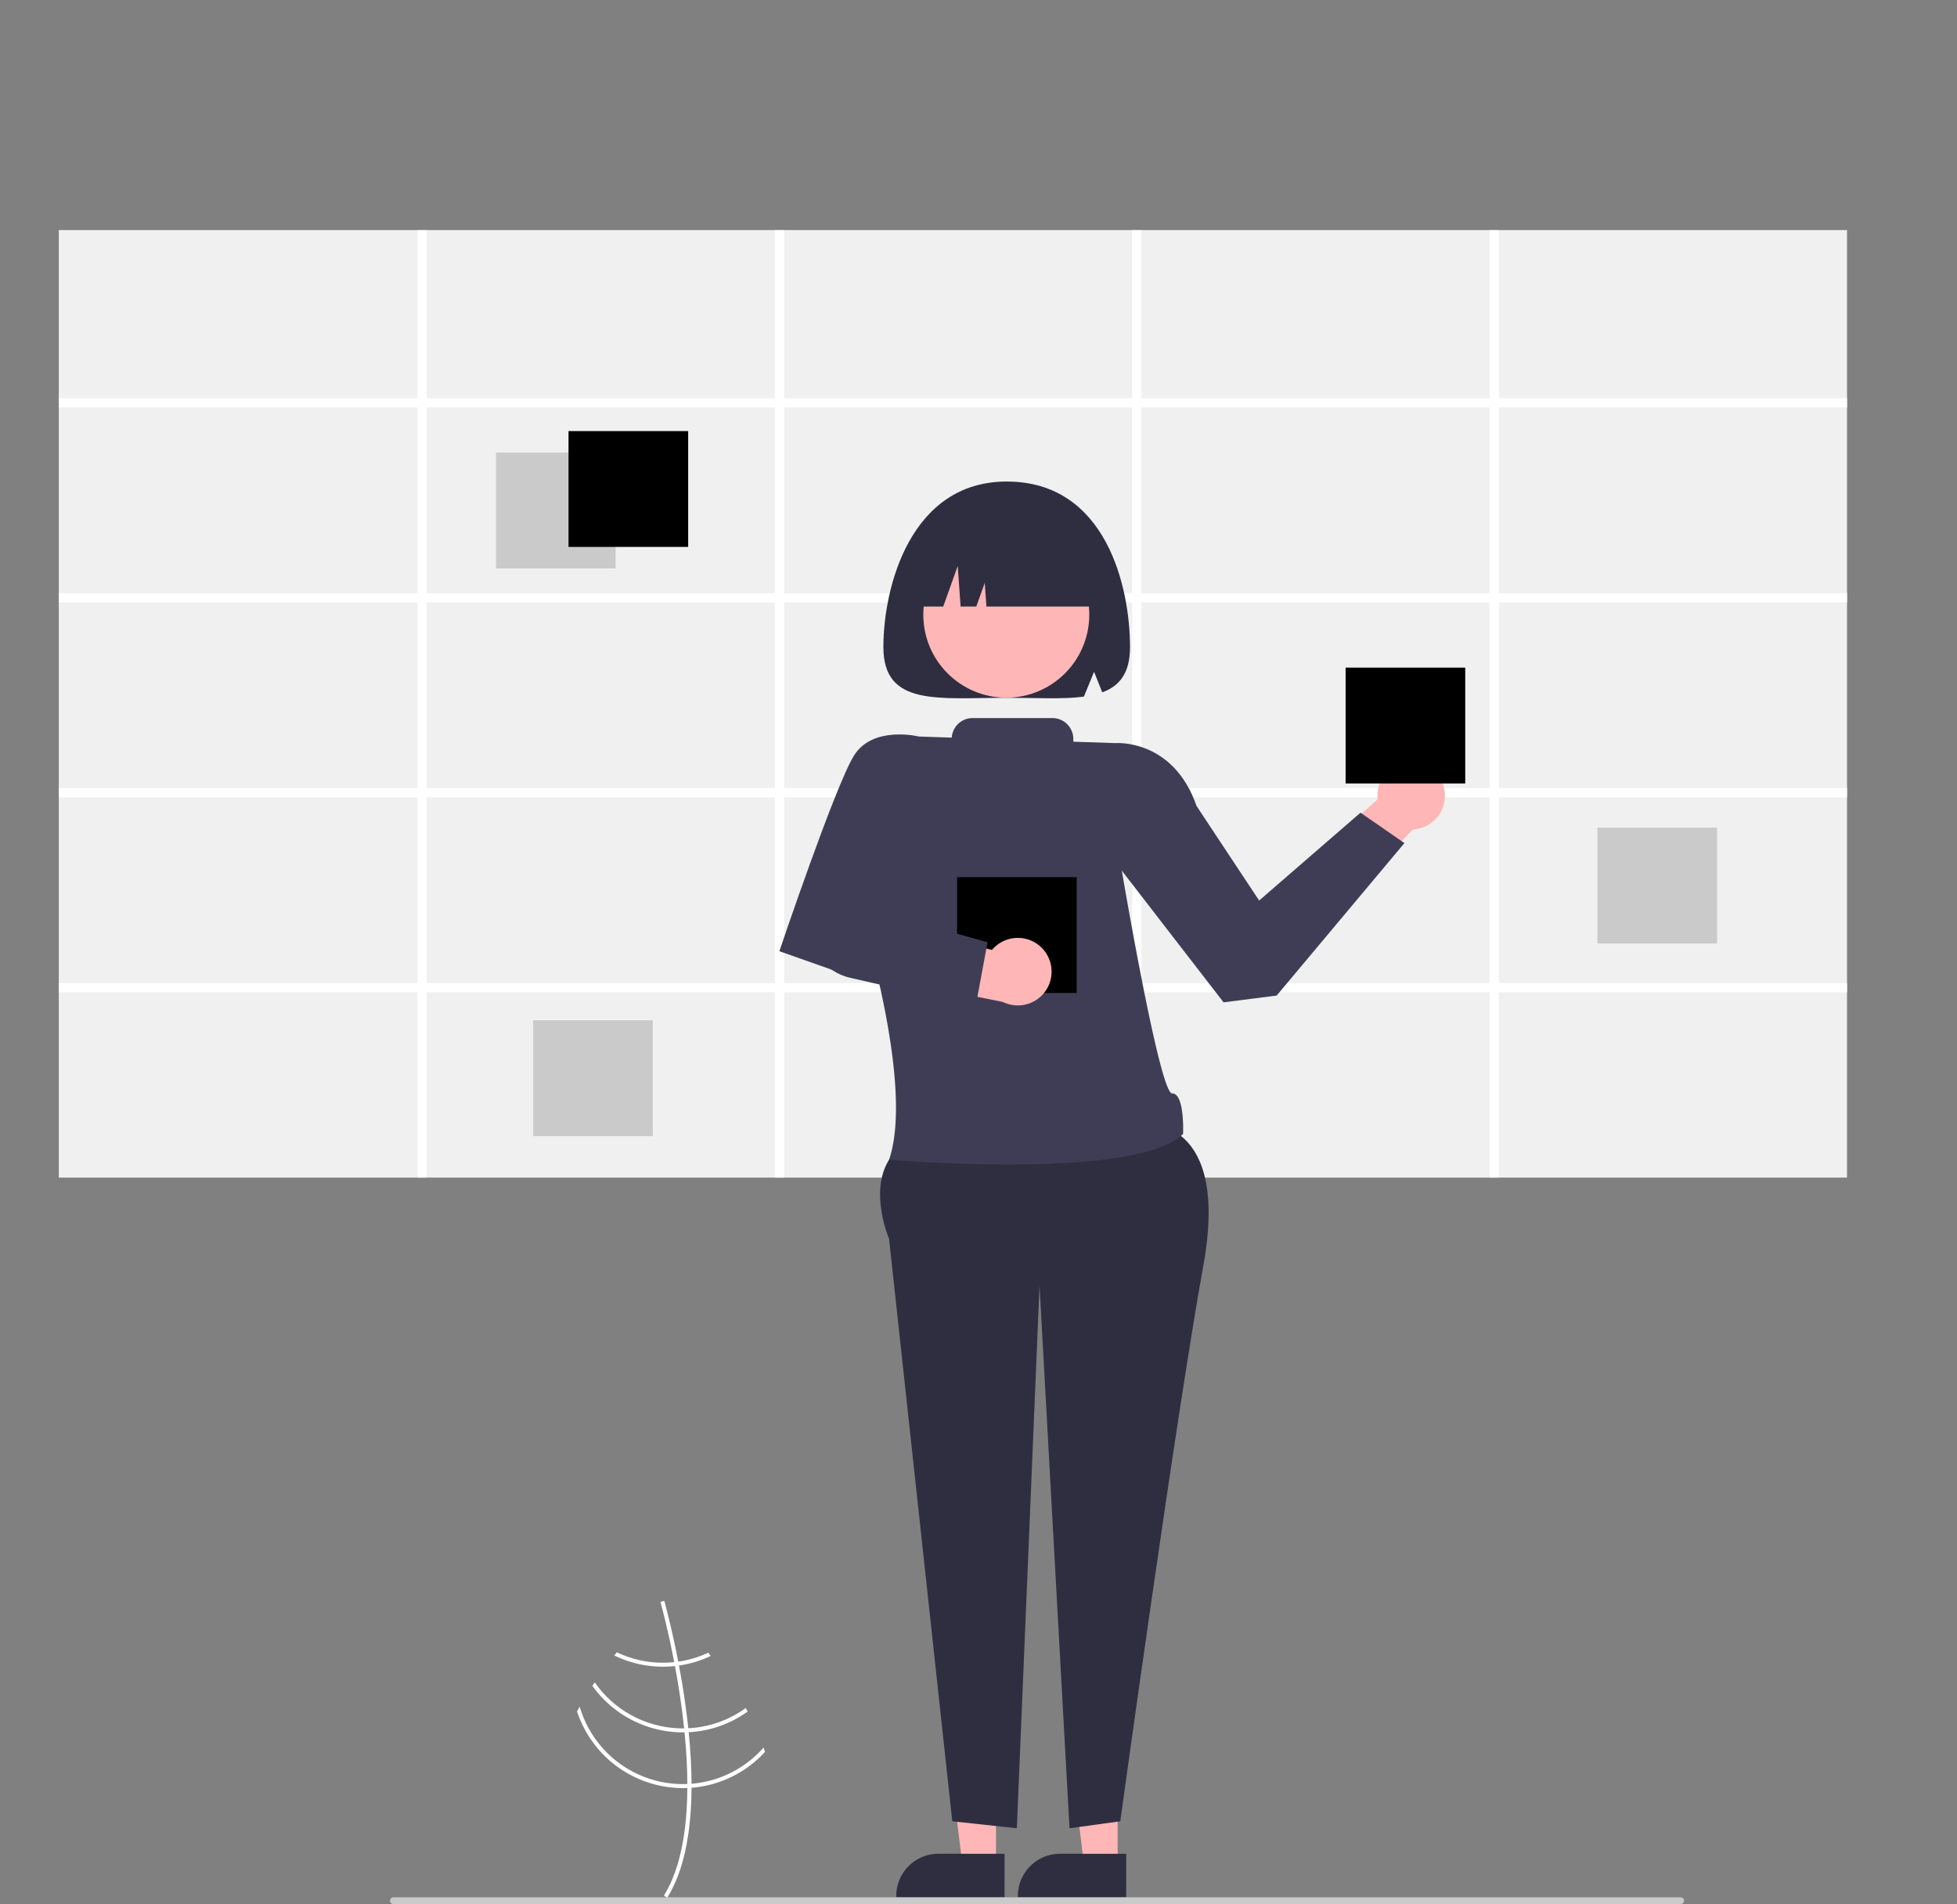
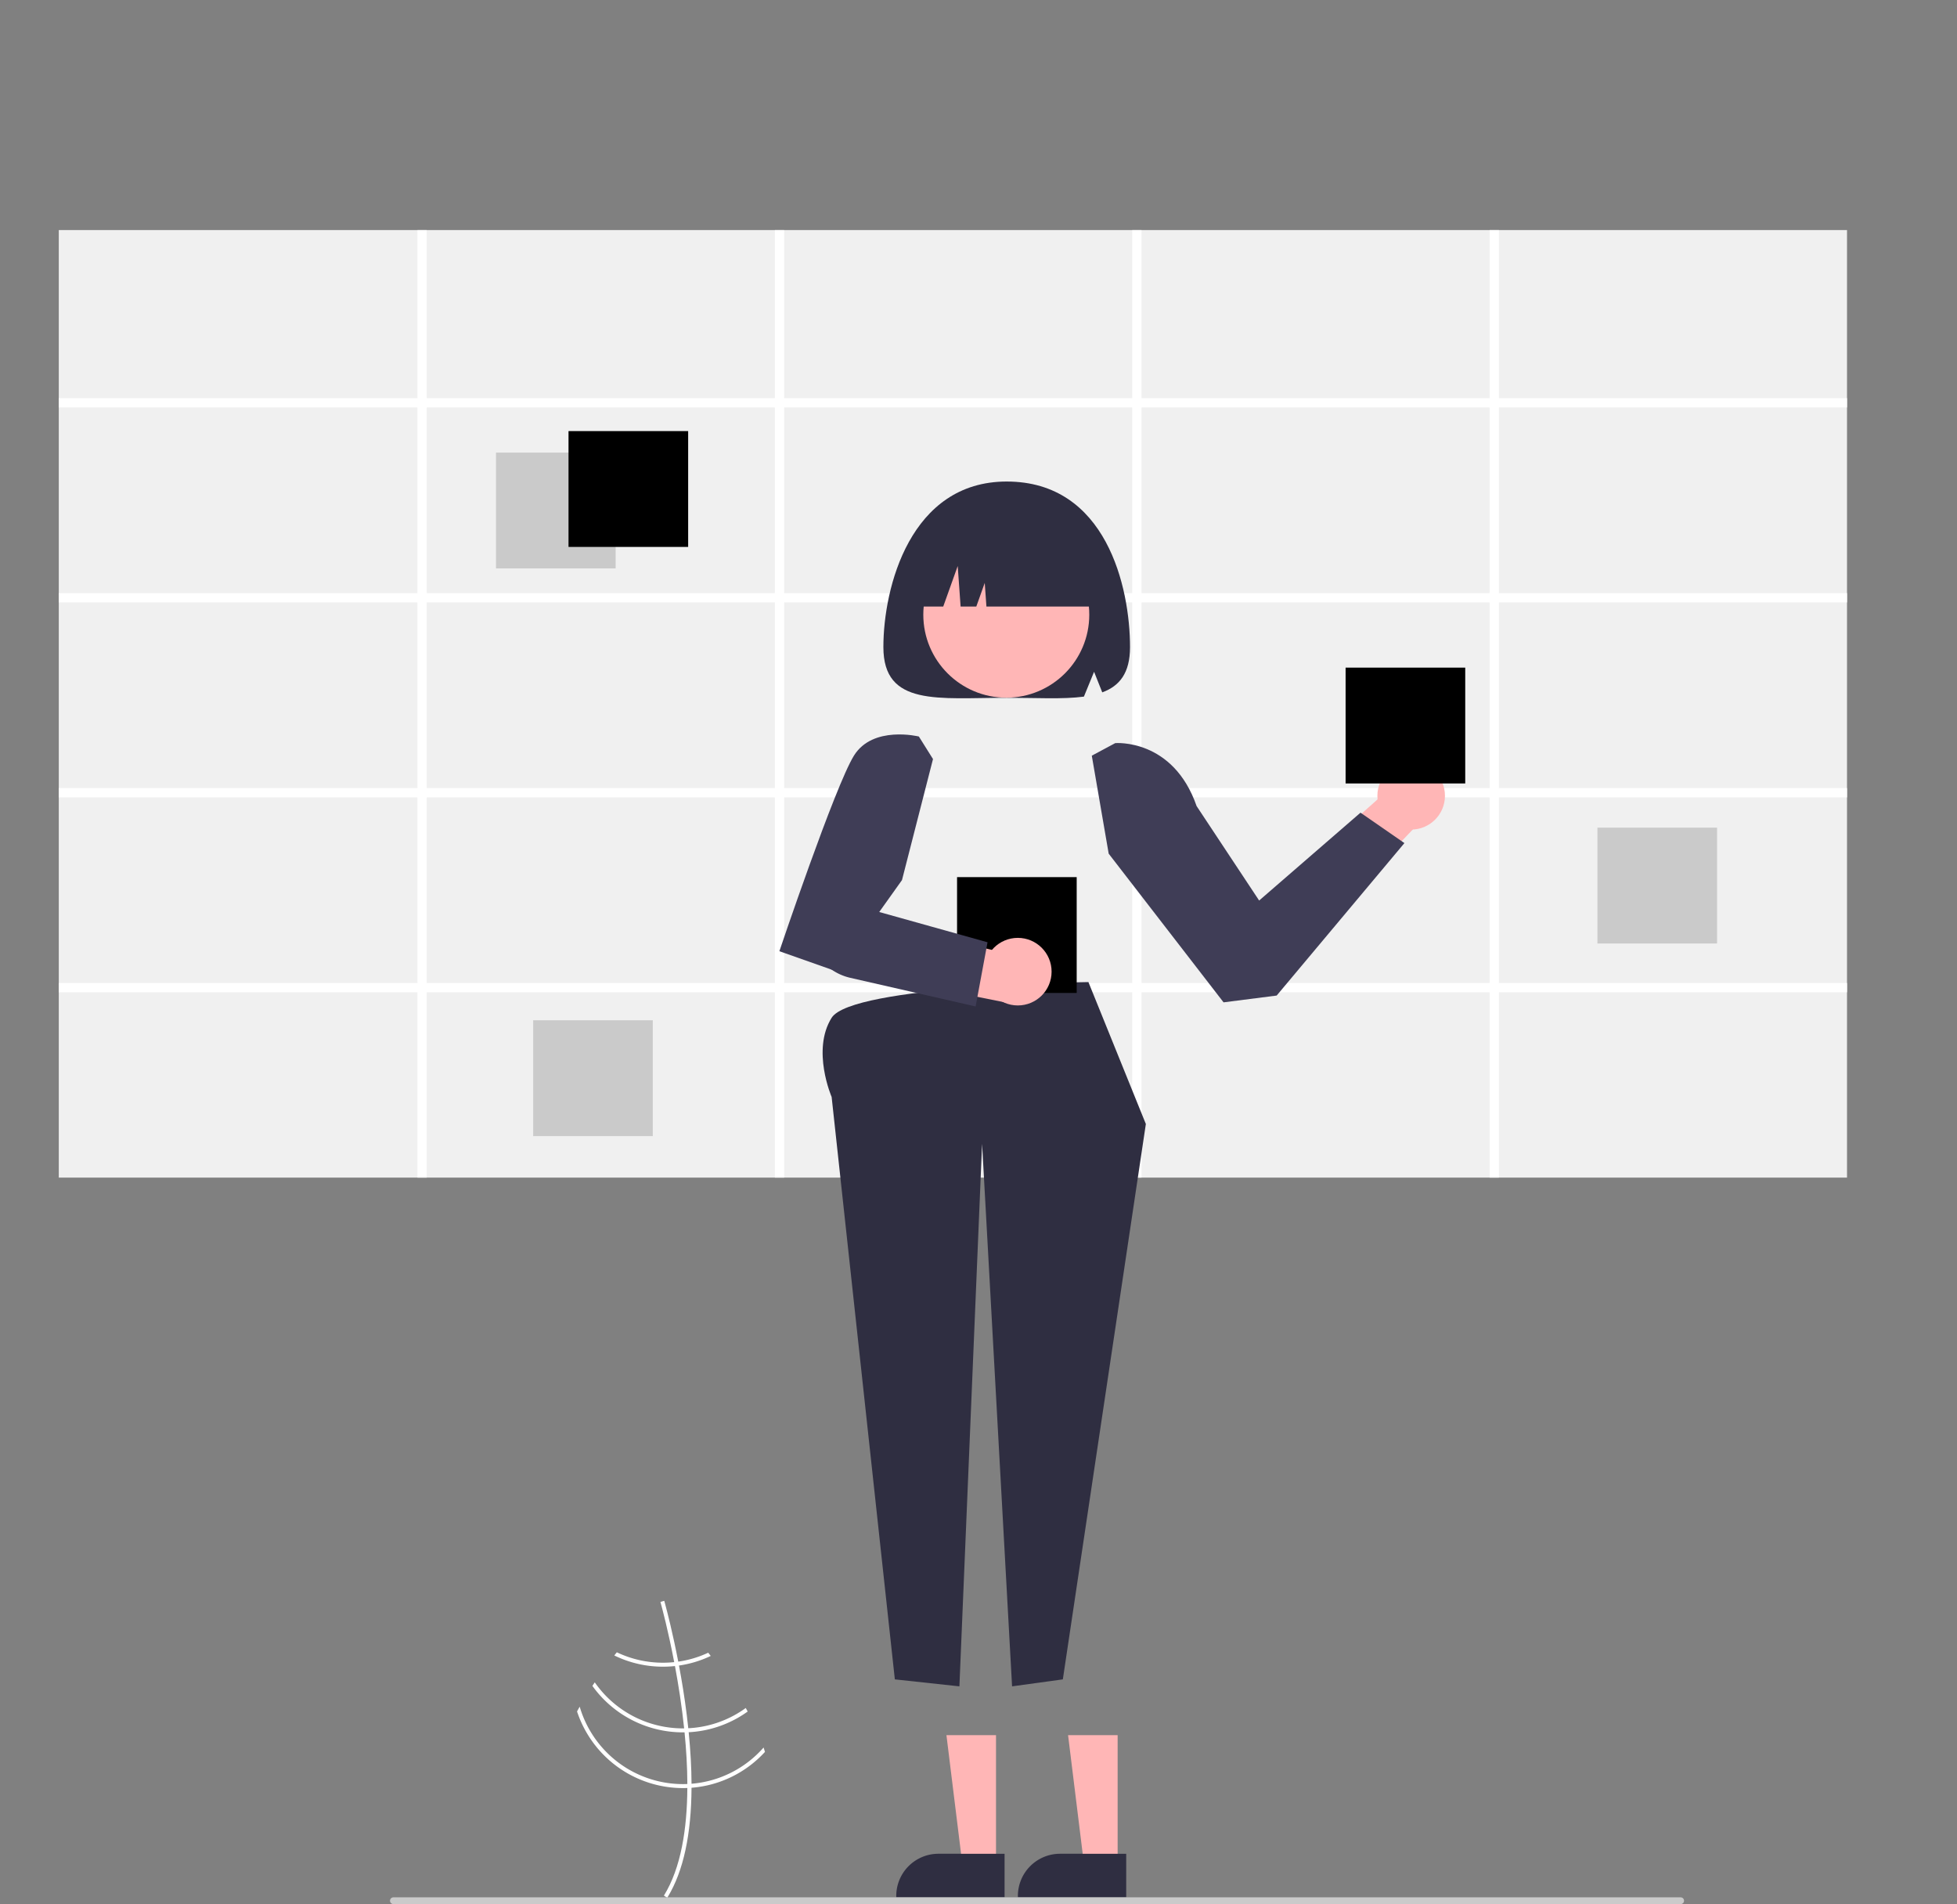
<svg xmlns="http://www.w3.org/2000/svg" width="579.232" height="563.506" data-name="Layer 1">
  <rect width="100%" height="100%" fill="#808080" stroke="none" />
  <g>
    <title>Layer 1</title>
    <path id="svg_2" fill="#fff" d="m204.679,527.887l0,1.19c-0.071,13.828 -2.403,24.617 -6.979,32.214c-0.065,0.112 -0.135,0.218 -0.2,0.33l-0.512,-0.312l-0.489,-0.306c5.076,-8.204 6.873,-19.799 6.937,-31.86c0.006,-0.389 0.012,-0.783 0.006,-1.178c-0.018,-5.106 -0.33,-10.271 -0.83,-15.288c-0.035,-0.389 -0.077,-0.783 -0.118,-1.178c-0.695,-6.619 -1.696,-12.944 -2.721,-18.439c-0.071,-0.389 -0.147,-0.777 -0.224,-1.16c-1.773,-9.293 -3.581,-16.024 -3.993,-17.514c-0.047,-0.183 -0.077,-0.283 -0.082,-0.306l0.559,-0.159l0.006,-0.006l0.565,-0.159c0.006,0.024 0.106,0.359 0.271,0.984c0.63,2.332 2.267,8.663 3.875,17.014c0.071,0.377 0.147,0.766 0.218,1.154c0.836,4.458 1.655,9.44 2.303,14.67q0.247,1.97 0.442,3.887c0.047,0.395 0.088,0.789 0.124,1.178q0.813,8.136 0.842,15.247z" />
    <path id="svg_3" fill="#fff" d="m200.751,491.751c-0.395,0.053 -0.795,0.106 -1.201,0.147a32.49,32.49 0 0 1 -3.321,0.171a31.603,31.603 0 0 1 -13.663,-3.086c-0.247,0.312 -0.495,0.624 -0.748,0.942a32.774,32.774 0 0 0 14.411,3.321a33.616,33.616 0 0 0 3.545,-0.188c0.4,-0.041 0.801,-0.094 1.195,-0.153a32.497,32.497 0 0 0 9.393,-2.844q-0.38,-0.486 -0.742,-0.954a31.495,31.495 0 0 1 -8.869,2.644z" />
    <path id="svg_4" fill="#fff" d="m203.713,511.462q-0.61,0.035 -1.219,0.035c-0.124,0.006 -0.253,0.006 -0.377,0.006a31.771,31.771 0 0 1 -26.077,-13.622c-0.236,0.347 -0.471,0.695 -0.701,1.048a32.951,32.951 0 0 0 26.778,13.751c0.165,0 0.33,0 0.495,-0.006c0.412,-0.006 0.819,-0.018 1.225,-0.035a32.776,32.776 0 0 0 17.461,-6.125c-0.188,-0.347 -0.377,-0.695 -0.571,-1.042a31.553,31.553 0 0 1 -17.014,5.989z" />
    <path id="svg_5" fill="#fff" d="m204.679,527.887c-0.412,0.035 -0.824,0.059 -1.237,0.077c-0.442,0.018 -0.883,0.029 -1.325,0.029a31.857,31.857 0 0 1 -30.541,-22.921c-0.265,0.477 -0.53,0.948 -0.783,1.425a33.024,33.024 0 0 0 31.324,22.673c0.442,0 0.883,-0.006 1.319,-0.029c0.418,-0.012 0.83,-0.035 1.243,-0.065a32.927,32.927 0 0 0 21.731,-10.606c-0.124,-0.436 -0.265,-0.866 -0.406,-1.301a31.754,31.754 0 0 1 -21.325,10.718z" />
    <rect id="svg_13" fill="#f0f0f0" height="280.42" width="529.28" y="68.086" x="17.399" />
    <path id="svg_14" fill="#fff" d="m546.679,120.576l0,-2.75l-103.03,0l0,-49.74l-2.75,0l0,49.74l-103.03,0l0,-49.74l-2.75,0l0,49.74l-103.03,0l0,-49.74l-2.75,0l0,49.74l-103.03,0l0,-49.74l-2.75,0l0,49.74l-106.16,0l0,2.75l106.16,0l0,54.95l-106.16,0l0,2.75l106.16,0l0,54.95l-106.16,0l0,2.75l106.16,0l0,54.94l-106.16,0l0,2.75l106.16,0l0,54.84l2.75,0l0,-54.84l103.03,0l0,54.84l2.75,0l0,-54.84l103.03,0l0,54.84l2.75,0l0,-54.84l103.03,0l0,54.84l2.75,0l0,-54.84l103.03,0l0,-2.75l-103.03,0l0,-54.94l103.03,0l0,-2.75l-103.03,0l0,-54.95l103.03,0l0,-2.75l-103.03,0l0,-54.95l103.03,-0zm-317.34,170.34l-103.03,0l0,-54.94l103.03,0l0,54.94zm0,-57.69l-103.03,0l0,-54.95l103.03,0l0,54.95zm0,-57.7l-103.03,0l0,-54.95l103.03,0l0,54.95zm105.78,115.39l-103.03,0l0,-54.94l103.03,0l0,54.94zm0,-57.69l-103.03,0l0,-54.95l103.03,0l0,54.95zm0,-57.7l-103.03,0l0,-54.95l103.03,0l0,54.95zm105.78,115.39l-103.03,0l0,-54.94l103.03,0l0,54.94zm0,-57.69l-103.03,0l0,-54.95l103.03,0l0,54.95zm0,-57.7l-103.03,0l0,-54.95l103.03,0l0,54.95z" />
    <rect id="svg_15" fill="#cacaca" height="34.28" width="35.409" y="133.939" x="146.805" />
    <rect id="svg_16" fill="#cacaca" height="34.28" width="35.409" y="244.939" x="472.805" />
    <rect id="svg_17" fill="#cacaca" height="34.28" width="35.409" y="301.939" x="157.805" />
    <rect id="svg_18" fill="#000000" height="34.28" width="35.409" y="127.579" x="168.27" />
    <polygon id="svg_19" fill="#ffb6b6" points="370.13 270.076 412.149 232.639 424.545 238.781 374.149 291.639 370.13 270.076" />
    <circle id="svg_20" fill="#ffb6b6" r="10" cy="235.506" cx="417.679" />
    <polygon id="svg_21" fill="#ffb6b6" points="330.799 551.856 320.856 551.856 316.126 513.506 330.8 513.507 330.799 551.856" />
    <path id="svg_22" fill="#2f2e41" d="m333.334,561.494l-32.059,-0.001l0,-0.405a12.479,12.479 0 0 1 12.478,-12.478l0.001,0l19.58,0.001l-0.001,12.884z" />
    <polygon id="svg_23" fill="#ffb6b6" points="294.799 551.856 284.856 551.856 280.126 513.506 294.8 513.507 294.799 551.856" />
    <path id="svg_24" fill="#2f2e41" d="m297.334,561.494l-32.059,-0.001l0,-0.405a12.479,12.479 0 0 1 12.478,-12.478l0.001,0l19.58,0.001l-0.001,12.884z" />
-     <path id="svg_25" fill="#2f2e41" d="m339.149,332.639s25,-2 17,42s-24.571,164.361 -24.571,164.361l-15.024,2.065l-8.876,-160.56l-6.715,160.56l-19.107,-2.065l-18.708,-172.361s-6.007,-13.858 -0.003,-23.429s76.003,-10.571 76.003,-10.571z" />
+     <path id="svg_25" fill="#2f2e41" d="m339.149,332.639s-24.571,164.361 -24.571,164.361l-15.024,2.065l-8.876,-160.56l-6.715,160.56l-19.107,-2.065l-18.708,-172.361s-6.007,-13.858 -0.003,-23.429s76.003,-10.571 76.003,-10.571z" />
    <path id="svg_26" fill="#3f3d56" d="m323.149,223.639l6.941,-3.719s17.101,-1.459 24.08,18.63l18.509,27.955l30,-26l13,9l-37.809,45.125l-15.721,2.009l-34,-44l-5,-29z" />
    <path id="svg_27" fill="#2f2e41" d="m297.963,142.506c-28.518,0 -36.5,31.327 -36.5,49c0,17.673 16.342,15 36.5,15c8.652,0 16.597,0.488 22.852,-0.347l3.009,-7.347l2.421,6.088c5.135,-1.887 8.218,-5.721 8.218,-13.394c0,-17.673 -7,-49 -36.5,-49z" />
    <circle id="svg_28" fill="#ffb6b6" r="24.561" cy="181.915" cx="297.841" />
    <path id="svg_29" fill="#2f2e41" d="m269.463,179.506l0,0l9.714,0l4.286,-12l0.857,12l4.643,0l2.5,-7l0.5,7l34.5,0l0,0a26,26 0 0 0 -26,-26l-5,0a26,26 0 0 0 -26,26z" />
    <rect id="svg_30" fill="#000000" height="34.28" width="35.409" y="197.579" x="398.27" />
-     <path id="svg_31" fill="#3f3d56" d="m346.92,323.591c-3.771,0.049 -15.13,-67.35 -15.13,-67.35l-1.7,-36.32l-12.411,-0.417l0,-0.816a6.181,6.181 0 0 0 -6.181,-6.181l-23.638,0a6.176,6.176 0 0 0 -6.161,5.788l-9.733,-0.327l-16.856,53.554s15.532,49.76 8.036,71.689c0,0 73.038,6.272 87.021,-7.649c0,0 0.525,-12.019 -3.246,-11.97z" />
    <path id="svg_32" fill="#3f3d56" d="m276.149,224.639l-4.183,-6.672s-13.61,-3.365 -19.214,5.654s-22.073,57.885 -22.073,57.885l17,6l19.291,-27.046l9.179,-35.821z" />
    <rect id="svg_33" fill="#000000" height="34.28" width="35.409" y="259.579" x="283.27" />
    <path id="svg_34" fill="#ffb6b6" d="m256.103,271.969l-12.319,-1.303l0,0a12.085,12.085 0 0 0 8.577,16.981l48.743,9.728l-5.084,-15.659l-39.917,-9.746z" />
    <circle id="svg_35" fill="#ffb6b6" r="10" cy="287.555" cx="301.251" />
    <path id="svg_36" fill="#3f3d56" d="m288.768,297.859l-37.135,-8.485a16.043,16.043 0 0 1 -11.632,-10.641l-1.501,-4.628l9.637,-7.584l44.153,12.341l-3.523,18.997z" />
    <path id="svg_37" fill="#cacaca" d="m497.439,563.506l-381,0a1,1 0 1 1 0,-2l381,0a1,1 0 0 1 0,2z" />
  </g>
</svg>